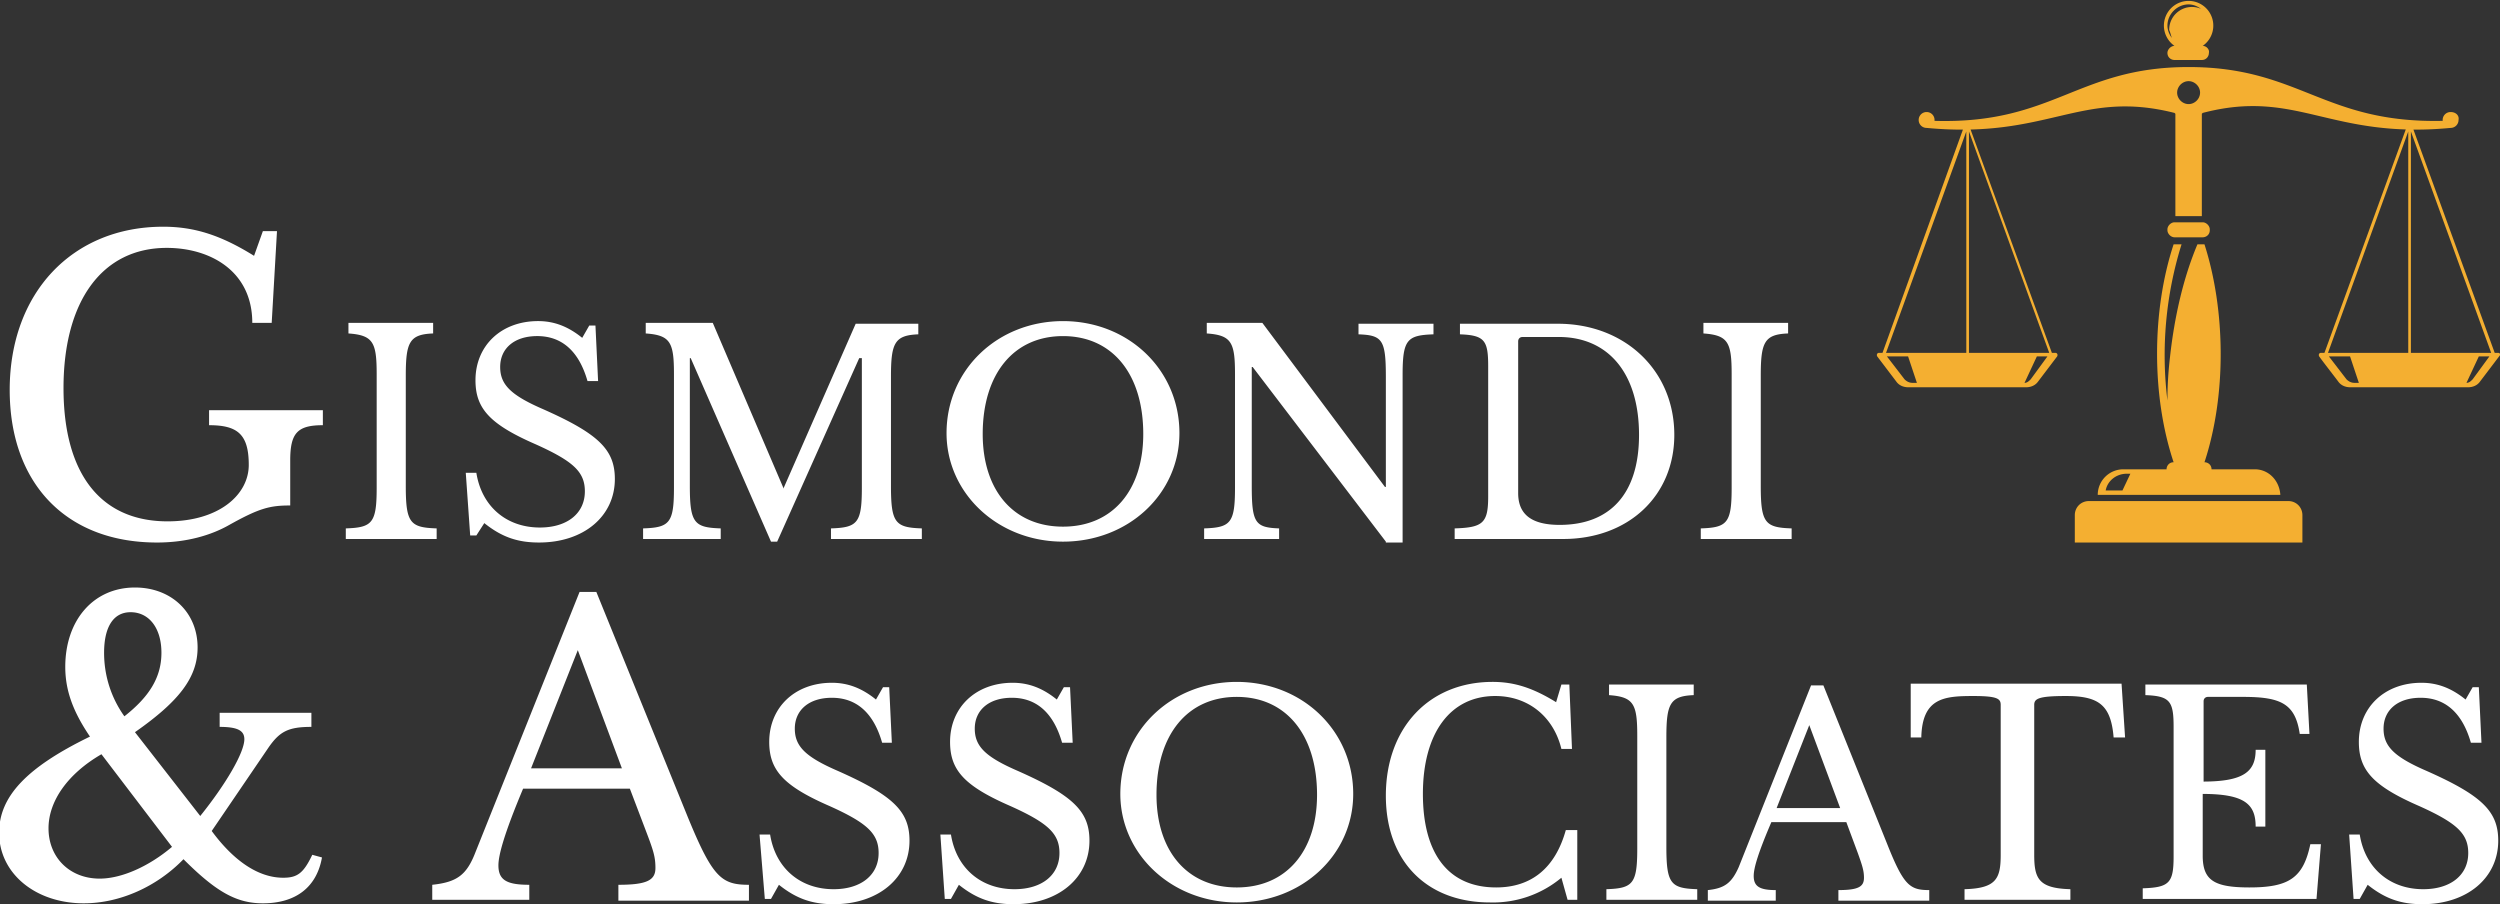
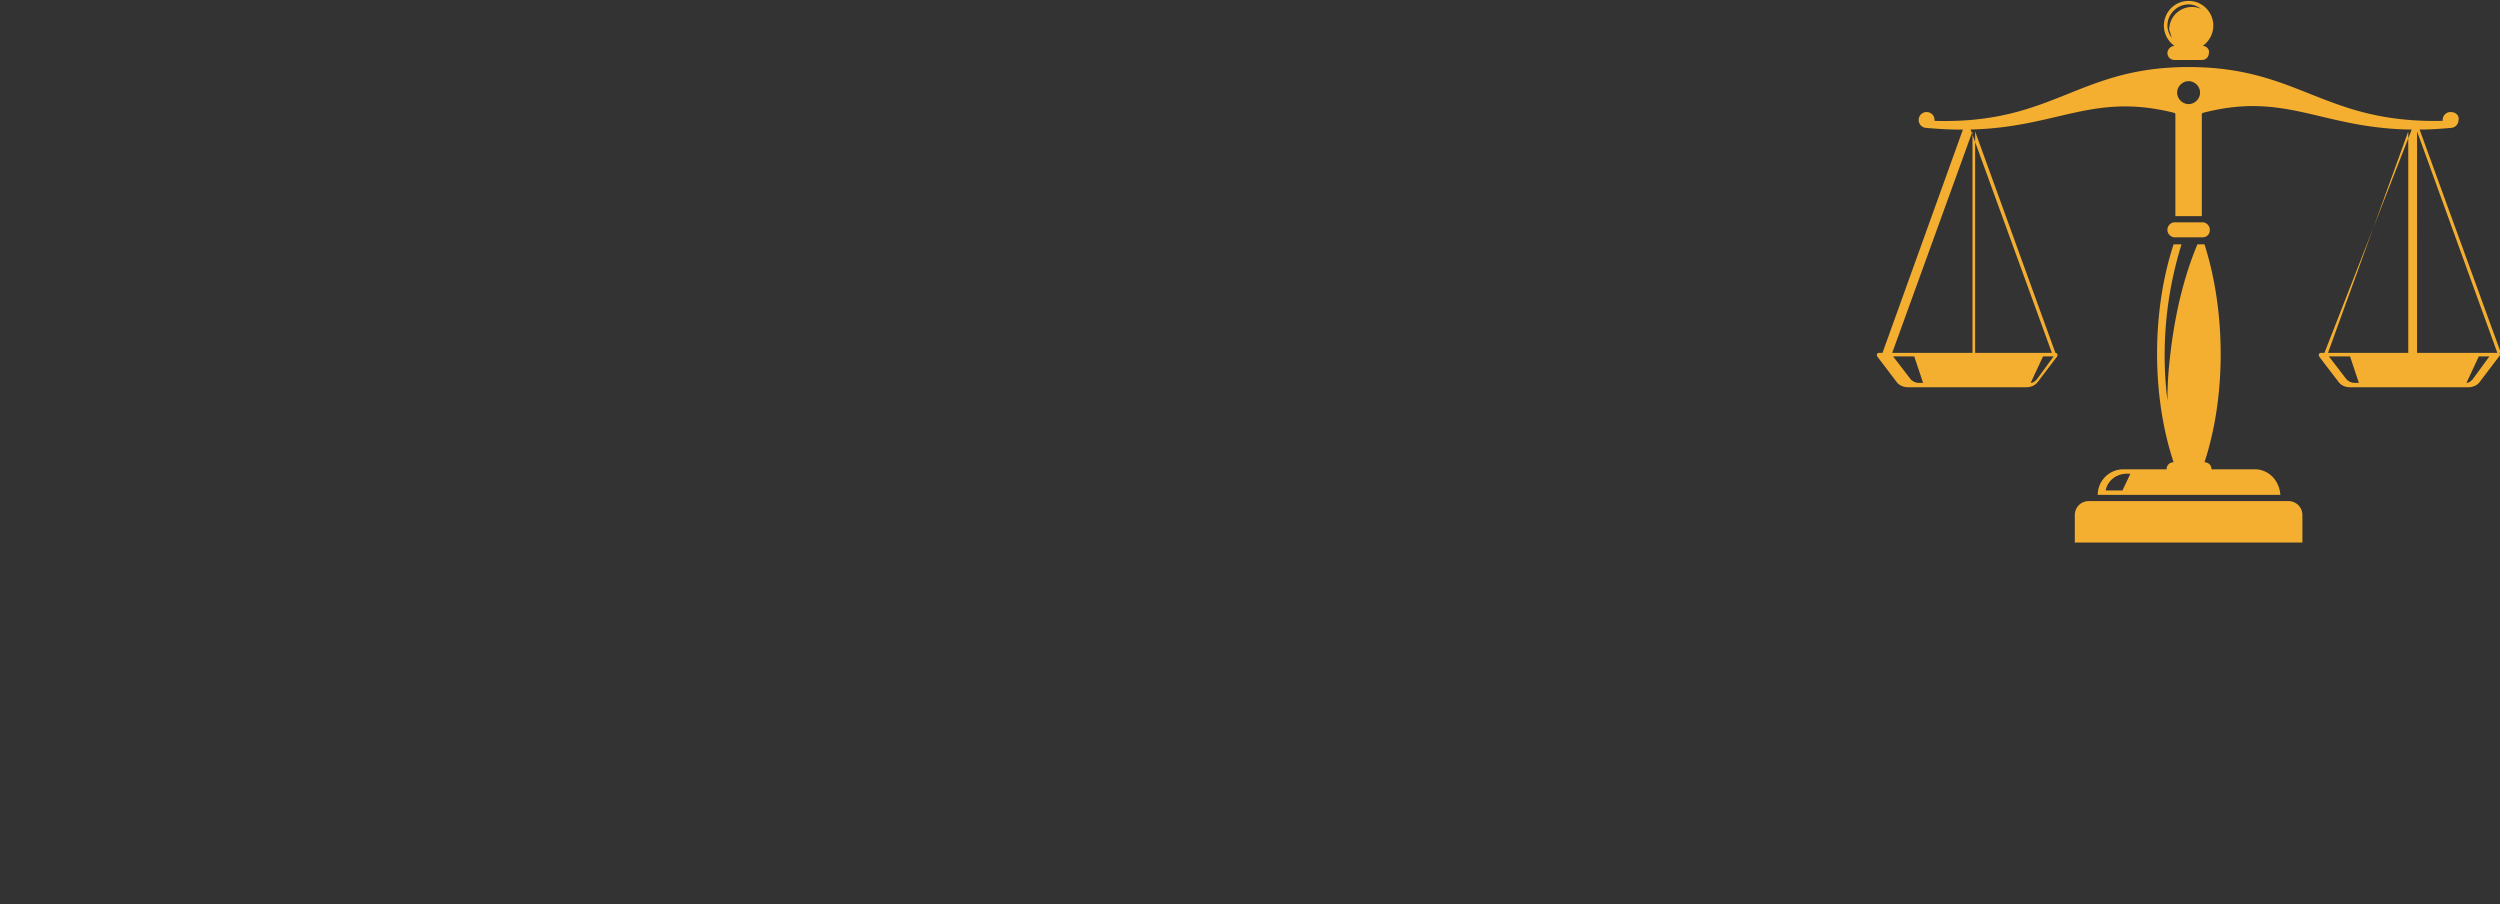
<svg xmlns="http://www.w3.org/2000/svg" viewBox="0 0 283.4 102.5">
  <rect x="0" y="0" width="283.4" height="102.5" fill="#333333" stroke="none" />
-   <path class="logo-text" d="M1.1 44.2c0-11 7.1-18.5 17.4-18.5 3.6 0 6.6 1 10.3 3.3l1-2.8h1.6l-.6 10.4h-2.2c0-5.9-4.8-8.5-9.7-8.5-7.3 0-11.7 6-11.7 15.9 0 9.7 4.2 15.1 11.8 15.1 5.8 0 9.2-3 9.2-6.4 0-3.5-1.3-4.5-4.5-4.5v-1.7h12.9v1.7c-2.9 0-3.7.9-3.7 4v5.1c-2.3 0-3.5.3-6.9 2.2-2.1 1.2-4.9 2-8.2 2-10.3 0-16.7-6.7-16.7-17.3zM46 55.1c0 4.2.5 4.7 3.5 4.8v1.2H39.2v-1.2c3-.1 3.5-.6 3.5-4.6V42.4c0-3.6-.4-4.4-3.2-4.6v-1.2h9.6v1.2c-2.7.1-3.1 1-3.1 4.8v12.5zm6.8-1.5H54c.6 3.8 3.4 6.2 7.2 6.2 3.1 0 5.1-1.6 5.1-4.1 0-2.2-1.3-3.4-5.5-5.3-5.3-2.3-6.9-4.1-6.9-7.3 0-3.9 2.9-6.7 7.1-6.7 1.8 0 3.4.6 5 1.9l.8-1.4h.7l.3 6.3h-1.2c-1-3.5-3-5.1-5.7-5.1-2.6 0-4.2 1.4-4.2 3.5 0 2 1.2 3.2 4.9 4.8 6.3 2.8 8.1 4.6 8.1 7.9 0 4.2-3.5 7.2-8.6 7.2-2.4 0-4.2-.6-6.2-2.2l-.9 1.4h-.7l-.5-7.1zm36 1.8L97 36.7h7.1v1.2c-2.7.1-3.1 1-3.1 4.8v12.4c0 4.2.5 4.7 3.5 4.8v1.2H94.2v-1.2c3-.1 3.5-.6 3.5-4.6V40.6h-.3l-9.3 20.8h-.7l-9.1-20.8h-.1v14.5c0 4.2.5 4.7 3.5 4.8v1.2h-8.8v-1.2c3-.1 3.5-.6 3.5-4.6V42.4c0-3.6-.4-4.4-3.2-4.6v-1.2h7.6l8 18.7zm44.9-6.3c0 6.9-5.8 12.3-13.2 12.3-7.4 0-13.2-5.5-13.2-12.3 0-7.2 5.8-12.7 13.2-12.7 7.4 0 13.2 5.5 13.2 12.7zm-4.1.1c0-6.8-3.5-11.1-9.1-11.1s-9.1 4.3-9.1 11.1c0 6.4 3.5 10.5 9.1 10.5s9.1-4.1 9.1-10.5zm27.5 12.2L142 41.6h-.1v13.5c0 4.2.4 4.7 3.1 4.8v1.2h-8.5v-1.2c3-.1 3.5-.6 3.5-4.6V42.4c0-3.6-.4-4.4-3.2-4.6v-1.2h6.3L157 55.2h.1V42.7c0-4.2-.4-4.7-3.1-4.8v-1.2h8.5v1.2c-3 .1-3.5.6-3.5 4.6v19h-1.9zm7.8-.3v-1.2c3.2-.1 3.8-.6 3.8-3.6V41.5c0-2.9-.4-3.5-3.2-3.6v-1.2h11.1c7.6 0 13.2 5.3 13.2 12.6 0 6.9-5.2 11.8-12.6 11.8h-12.3zm7.7-22.9c-.3 0-.5.2-.5.5v17.2c0 2.4 1.5 3.6 4.7 3.6 5.7 0 9-3.5 9-10.2 0-7-3.5-11.1-9.1-11.1h-4.1zm27 16.9c0 4.2.5 4.7 3.5 4.8v1.2h-10.3v-1.2c3-.1 3.5-.6 3.5-4.6V42.4c0-3.6-.4-4.4-3.2-4.6v-1.2h9.6v1.2c-2.7.1-3.1 1-3.1 4.8v12.5zM22.7 92.5c2.9-3.6 5-7.2 5-8.7 0-1-.8-1.4-2.8-1.4v-1.6h10.4v1.6c-2.6 0-3.6.5-4.9 2.4L24 94.2c2.5 3.4 5.3 5.3 8.1 5.3 1.6 0 2.3-.5 3.3-2.6l1.1.3c-.6 3.4-3 5.2-6.7 5.2-3 0-5.3-1.3-9-5-3 3.1-7.2 5-11.3 5-5.5 0-9.6-3.4-9.6-8 0-4.1 3.1-7.4 10.3-10.9-1.9-2.8-2.8-5.2-2.8-7.9 0-5.3 3.2-9 7.9-9 4.1 0 7.1 2.8 7.1 6.8 0 3.4-2.1 6.1-7.1 9.6l7.4 9.5zm-11.2-7c-3.8 2.2-6 5.3-6 8.4 0 3.3 2.4 5.7 5.8 5.7 2.5 0 5.6-1.4 8.2-3.6l-8-10.5zM18.3 74c0-2.8-1.4-4.6-3.5-4.6-1.9 0-3 1.6-3 4.6 0 2.6.8 5.1 2.3 7.2 2.8-2.2 4.2-4.4 4.2-7.2zm53.1 15.4H59.3c-2.1 5-2.8 7.5-2.8 8.7 0 1.7 1 2.2 3.5 2.2v1.7H49v-1.7c2.8-.3 3.9-1.1 4.9-3.7l11.8-29.5h1.9L78 92.7c2.8 6.8 3.8 7.6 6.9 7.6v1.8H70.1v-1.8c3.2 0 4.2-.5 4.2-1.9 0-1.2-.2-1.9-1-4l-1.9-5zm-11.2-2.3h10.3l-5-13.4-5.3 13.4zm25.9 7.5h1.2c.6 3.8 3.4 6.2 7.2 6.2 3.1 0 5.1-1.6 5.1-4.1 0-2.2-1.3-3.4-5.5-5.3-5.3-2.3-6.9-4.1-6.9-7.3 0-3.9 2.9-6.7 7.1-6.7 1.8 0 3.4.6 5 1.9l.8-1.4h.7l.3 6.3H100c-1-3.5-3-5.1-5.7-5.1-2.6 0-4.2 1.4-4.2 3.5 0 2 1.2 3.2 4.9 4.8 6.3 2.8 8.1 4.6 8.1 7.9 0 4.2-3.5 7.2-8.6 7.2-2.4 0-4.2-.6-6.2-2.2l-.9 1.6h-.7l-.6-7.3zm20.5 0h1.2c.6 3.8 3.4 6.2 7.2 6.2 3.1 0 5.1-1.6 5.1-4.1 0-2.2-1.3-3.4-5.5-5.3-5.3-2.3-6.9-4.1-6.9-7.3 0-3.9 2.9-6.7 7.1-6.7 1.8 0 3.4.6 5 1.9l.8-1.4h.7l.3 6.3h-1.2c-1-3.5-3-5.1-5.7-5.1-2.6 0-4.2 1.4-4.2 3.5 0 2 1.2 3.2 4.9 4.8 6.3 2.8 8.1 4.6 8.1 7.9 0 4.2-3.5 7.2-8.6 7.2-2.4 0-4.2-.6-6.2-2.2l-.9 1.6h-.7l-.5-7.3zm46.8-4.6c0 6.9-5.8 12.3-13.2 12.3-7.4 0-13.2-5.5-13.2-12.3 0-7.2 5.8-12.7 13.2-12.7s13.2 5.5 13.2 12.7zm-4.1.1c0-6.8-3.5-11.1-9.1-11.1s-9.1 4.3-9.1 11.1c0 6.4 3.5 10.5 9.1 10.5s9.1-4.1 9.1-10.5zM177 77.6h.9l.3 7.3H177c-.9-3.7-3.8-6-7.5-6-5.1 0-8.2 4.2-8.2 11.1 0 6.8 2.9 10.6 8.3 10.6 4 0 6.7-2.2 7.9-6.5h1.3v7.9h-1.1l-.7-2.5a12.1 12.1 0 0 1-8.1 2.8c-7.2 0-11.8-4.7-11.8-12.1 0-7.7 4.9-12.9 12.1-12.9 2.5 0 4.6.7 7.2 2.3l.6-2zM188.9 96c0 4.2.5 4.7 3.5 4.8v1.2h-10.3v-1.2c3-.1 3.5-.6 3.5-4.6V83.4c0-3.6-.4-4.4-3.2-4.6v-1.2h9.6v1.2c-2.7.1-3.1 1-3.1 4.8V96zm20.4-2.8h-8.5c-1.5 3.5-2 5.2-2 6.1 0 1.2.7 1.6 2.5 1.6v1.2h-7.7v-1.2c1.9-.2 2.7-.8 3.5-2.6l8.2-20.6h1.4l7.2 17.9c1.9 4.8 2.6 5.3 4.8 5.3v1.2h-10.3v-1.2c2.3 0 2.9-.4 2.9-1.4 0-.8-.2-1.4-.7-2.8l-1.3-3.5zm-7.9-1.6h7.2l-3.5-9.4-3.7 9.4zm39.5-8h-1.3c-.3-3.7-1.7-4.7-5.4-4.7-3.1 0-3.6.3-3.6 1v17c0 2.7.5 3.8 4.1 3.9v1.2h-12v-1.2c3.6-.1 4.1-1.2 4.1-3.9v-17c0-.7-.4-1-3.1-1-3.3 0-5.8.2-5.9 4.7h-1.2v-6.1h23.9l.4 6.1zm8.8 5c4.6 0 6-1.1 6-3.6h1.1v8.7h-1.1c0-2.5-1.2-3.7-6-3.7v7c0 2.8 1.3 3.6 5.3 3.6 4.5 0 6.1-1.1 6.9-4.9h1.2l-.5 6.2h-19.7v-1.2c3-.1 3.5-.6 3.5-3.6V82.4c0-2.9-.4-3.5-3.2-3.6v-1.2h18.3l.3 5.6h-1.1c-.5-3.4-2.1-4.2-6.4-4.2h-4c-.3 0-.5.2-.5.5v9.1zm16.6 6h1.2c.6 3.8 3.4 6.2 7.2 6.2 3.1 0 5.1-1.6 5.1-4.1 0-2.2-1.3-3.4-5.5-5.3-5.3-2.3-6.9-4.1-6.9-7.3 0-3.9 2.9-6.7 7.1-6.7 1.8 0 3.4.6 5 1.9l.8-1.4h.7l.3 6.3h-1.2c-1-3.5-3-5.1-5.7-5.1-2.6 0-4.2 1.4-4.2 3.5 0 2 1.2 3.2 4.9 4.8 6.3 2.8 8.1 4.6 8.1 7.9 0 4.2-3.5 7.2-8.6 7.2-2.4 0-4.2-.6-6.2-2.2l-.9 1.6h-.7l-.5-7.3z" fill="#fff" />
-   <path class="logo-graphic" d="M233 40h-.4l-9.5-26.1h-.3L213.4 40h-.4c-.2 0-.3.2-.2.4l2.2 2.9c.3.4.8.6 1.3.6h13.4c.5 0 1-.2 1.3-.6l2.2-2.9c.1-.2 0-.4-.2-.4zm-.7 0h-9.1V14.9l9.1 25.1zm-9.4-25.1V40h-9.1l9.1-25.1zm-6.1 28.5c-.4 0-.7-.2-.9-.4l-2-2.6h2.4l1 3h-.5zm13.4-.4c-.2.2-.4.4-.7.4l1.4-3h1.2l-1.9 2.6zm53-3h-.4l-9.5-26.1h-.3L263.5 40h-.4c-.2 0-.3.2-.2.4.5.7 1.6 2.1 2.2 2.9.3.4.8.6 1.3.6h13.4c.5 0 1-.2 1.3-.6l2.2-2.9c.2-.2.1-.4-.1-.4zm-.8 0h-9.1V14.9l9.1 25.1zM273 14.9V40h-9.1l9.1-25.1zm-6.1 28.5c-.4 0-.7-.2-.9-.4l-2-2.6h2.4l1 3h-.5zm13.4-.4c-.2.2-.4.4-.7.4l1.4-3h1.2l-1.9 2.6zM249.7 5.2a2.8 2.8 0 1 0-3.2 0c-.4 0-.8.4-.8.8 0 .5.4.8.8.8h3.1c.5 0 .8-.4.8-.8.1-.4-.3-.8-.7-.8zm-3.5-.9c-.3-.4-.5-.9-.5-1.4 0-1.3 1.1-2.4 2.4-2.4.5 0 1 .2 1.4.5a2.58 2.58 0 0 0-3.6 2.4c.1.2.2.6.3.9zm31.6 8.4c-.5 0-.9.4-.9.9v.1c-13.5.3-16.2-6.1-28.8-6.1s-15.3 6.5-28.8 6.1v-.1c0-.5-.4-.9-.9-.9s-.9.4-.9.9.4.9.9.9c13.8 1.3 17.4-4.4 28.1-1.7l.1.1v11.6h3V12.9l.1-.1c10.7-2.8 14.4 3 28.1 1.7.5 0 .9-.4.9-.9.1-.5-.3-.9-.9-.9zm-29.7-3.5c.7 0 1.3.6 1.3 1.3 0 .7-.6 1.3-1.3 1.3-.7 0-1.3-.6-1.3-1.3 0-.7.6-1.3 1.3-1.3zm7.5 44h-4.9c0-.5-.4-.8-.8-.8 2.5-7.6 2.4-17.2 0-24.7h-.8c-1.6 3.8-2.6 8.2-3.1 12.7-.2 1.7-.3 3.3-.3 5a42.13 42.13 0 0 1 1.6-17.7h-.9c-2.5 7.6-2.5 17.2 0 24.7-.5 0-.8.4-.8.8h-4.9a2.9 2.9 0 0 0-2.9 2.9h20.7c-.1-1.6-1.3-2.9-2.9-2.9zm-15 2.4h-1.9c.2-1.1 1.2-1.9 2.4-1.9h.4l-.9 1.9zm20.5 5.9h-25.9v-3.1c0-.9.7-1.6 1.6-1.6h22.6c.9 0 1.6.7 1.6 1.6v3.1zm-11.4-34.6h-3.2c-.4 0-.8-.4-.8-.8V26c0-.4.4-.8.8-.8h3.2c.4 0 .8.4.8.8v.1c0 .5-.4.8-.8.8z" fill="#f4af31" />
+   <path class="logo-graphic" d="M233 40h-.4l-9.5-26.1h-.3L213.4 40h-.4c-.2 0-.3.2-.2.4l2.2 2.9c.3.4.8.6 1.3.6h13.4c.5 0 1-.2 1.3-.6l2.2-2.9c.1-.2 0-.4-.2-.4zh-9.1V14.9l9.1 25.1zm-9.4-25.1V40h-9.1l9.1-25.1zm-6.1 28.5c-.4 0-.7-.2-.9-.4l-2-2.6h2.4l1 3h-.5zm13.4-.4c-.2.2-.4.4-.7.4l1.4-3h1.2l-1.9 2.6zm53-3h-.4l-9.5-26.1h-.3L263.5 40h-.4c-.2 0-.3.2-.2.4.5.7 1.6 2.1 2.2 2.9.3.4.8.6 1.3.6h13.4c.5 0 1-.2 1.3-.6l2.2-2.9c.2-.2.1-.4-.1-.4zm-.8 0h-9.1V14.9l9.1 25.1zM273 14.9V40h-9.1l9.1-25.1zm-6.1 28.5c-.4 0-.7-.2-.9-.4l-2-2.6h2.4l1 3h-.5zm13.4-.4c-.2.2-.4.4-.7.4l1.4-3h1.2l-1.9 2.6zM249.7 5.2a2.8 2.8 0 1 0-3.2 0c-.4 0-.8.4-.8.8 0 .5.4.8.8.8h3.1c.5 0 .8-.4.8-.8.1-.4-.3-.8-.7-.8zm-3.5-.9c-.3-.4-.5-.9-.5-1.4 0-1.3 1.1-2.4 2.4-2.4.5 0 1 .2 1.4.5a2.58 2.58 0 0 0-3.6 2.4c.1.2.2.6.3.9zm31.6 8.4c-.5 0-.9.4-.9.9v.1c-13.5.3-16.2-6.1-28.8-6.1s-15.3 6.5-28.8 6.1v-.1c0-.5-.4-.9-.9-.9s-.9.4-.9.9.4.9.9.9c13.8 1.3 17.4-4.4 28.1-1.7l.1.1v11.6h3V12.9l.1-.1c10.7-2.8 14.4 3 28.1 1.7.5 0 .9-.4.9-.9.1-.5-.3-.9-.9-.9zm-29.7-3.5c.7 0 1.3.6 1.3 1.3 0 .7-.6 1.3-1.3 1.3-.7 0-1.3-.6-1.3-1.3 0-.7.6-1.3 1.3-1.3zm7.5 44h-4.9c0-.5-.4-.8-.8-.8 2.5-7.6 2.4-17.2 0-24.7h-.8c-1.6 3.8-2.6 8.2-3.1 12.7-.2 1.7-.3 3.3-.3 5a42.13 42.13 0 0 1 1.6-17.7h-.9c-2.5 7.6-2.5 17.2 0 24.7-.5 0-.8.4-.8.8h-4.9a2.9 2.9 0 0 0-2.9 2.9h20.7c-.1-1.6-1.3-2.9-2.9-2.9zm-15 2.4h-1.9c.2-1.1 1.2-1.9 2.4-1.9h.4l-.9 1.9zm20.5 5.9h-25.9v-3.1c0-.9.7-1.6 1.6-1.6h22.6c.9 0 1.6.7 1.6 1.6v3.1zm-11.4-34.6h-3.2c-.4 0-.8-.4-.8-.8V26c0-.4.4-.8.8-.8h3.2c.4 0 .8.4.8.8v.1c0 .5-.4.8-.8.8z" fill="#f4af31" />
</svg>